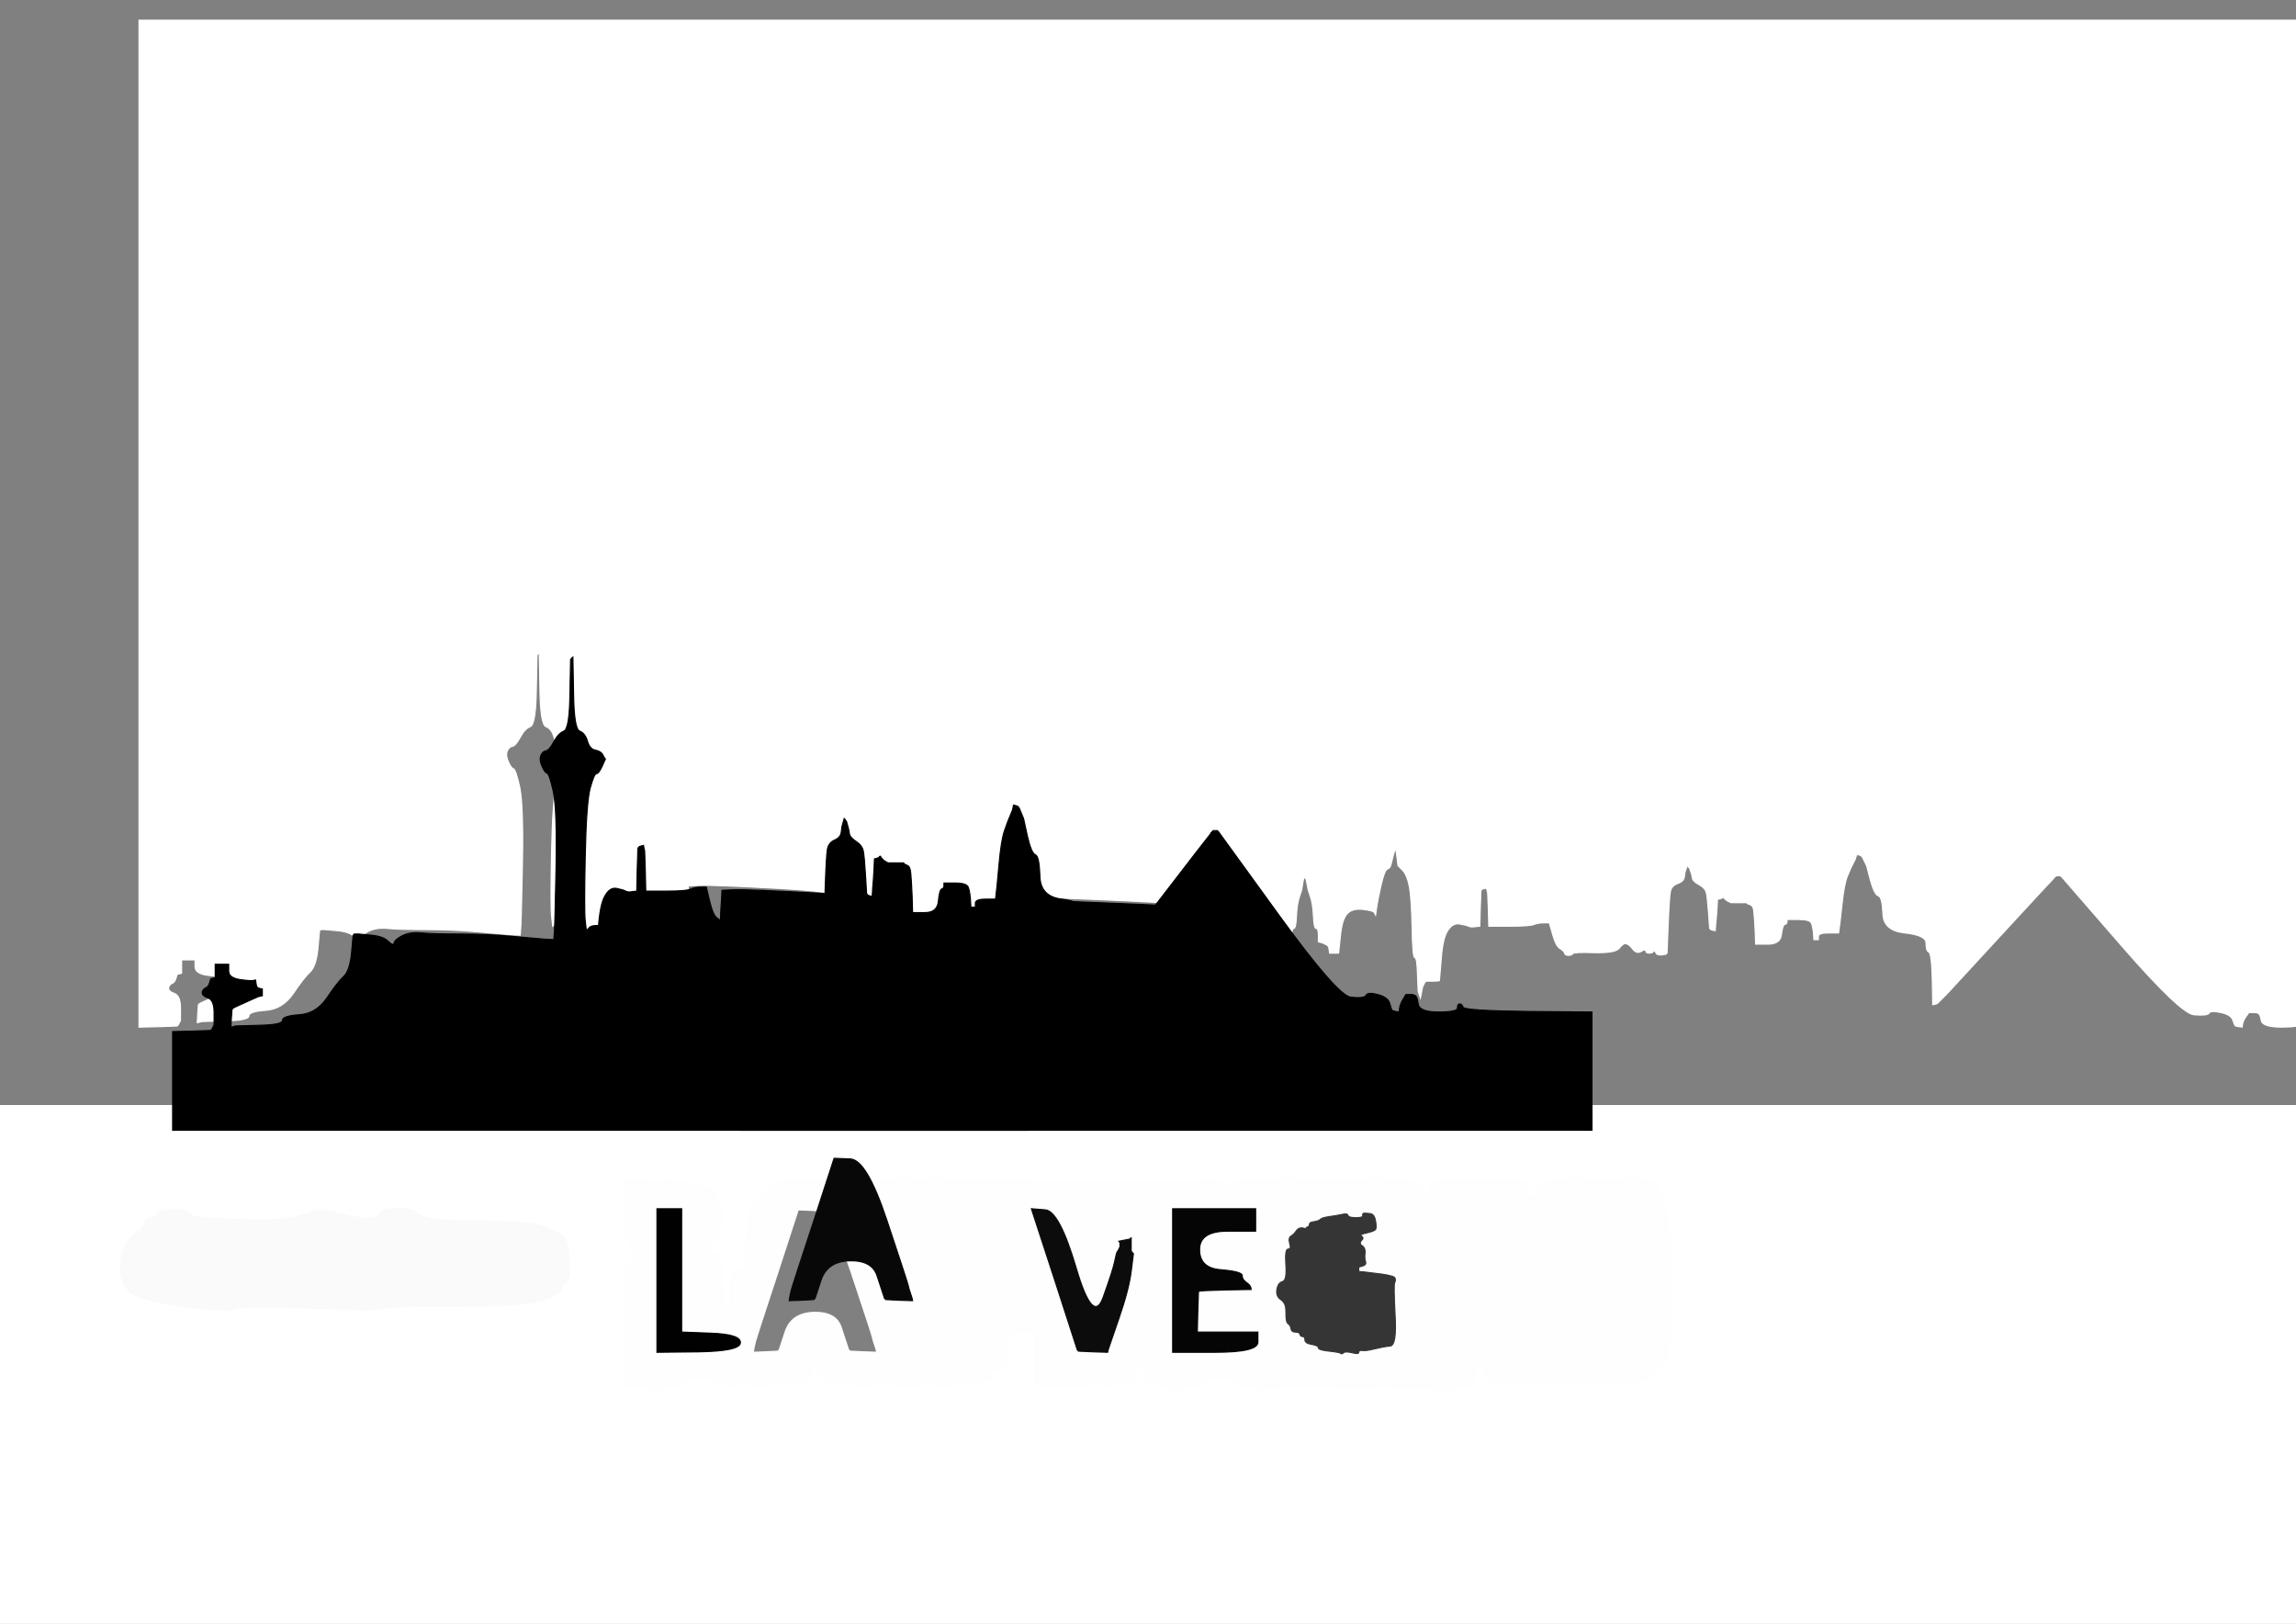
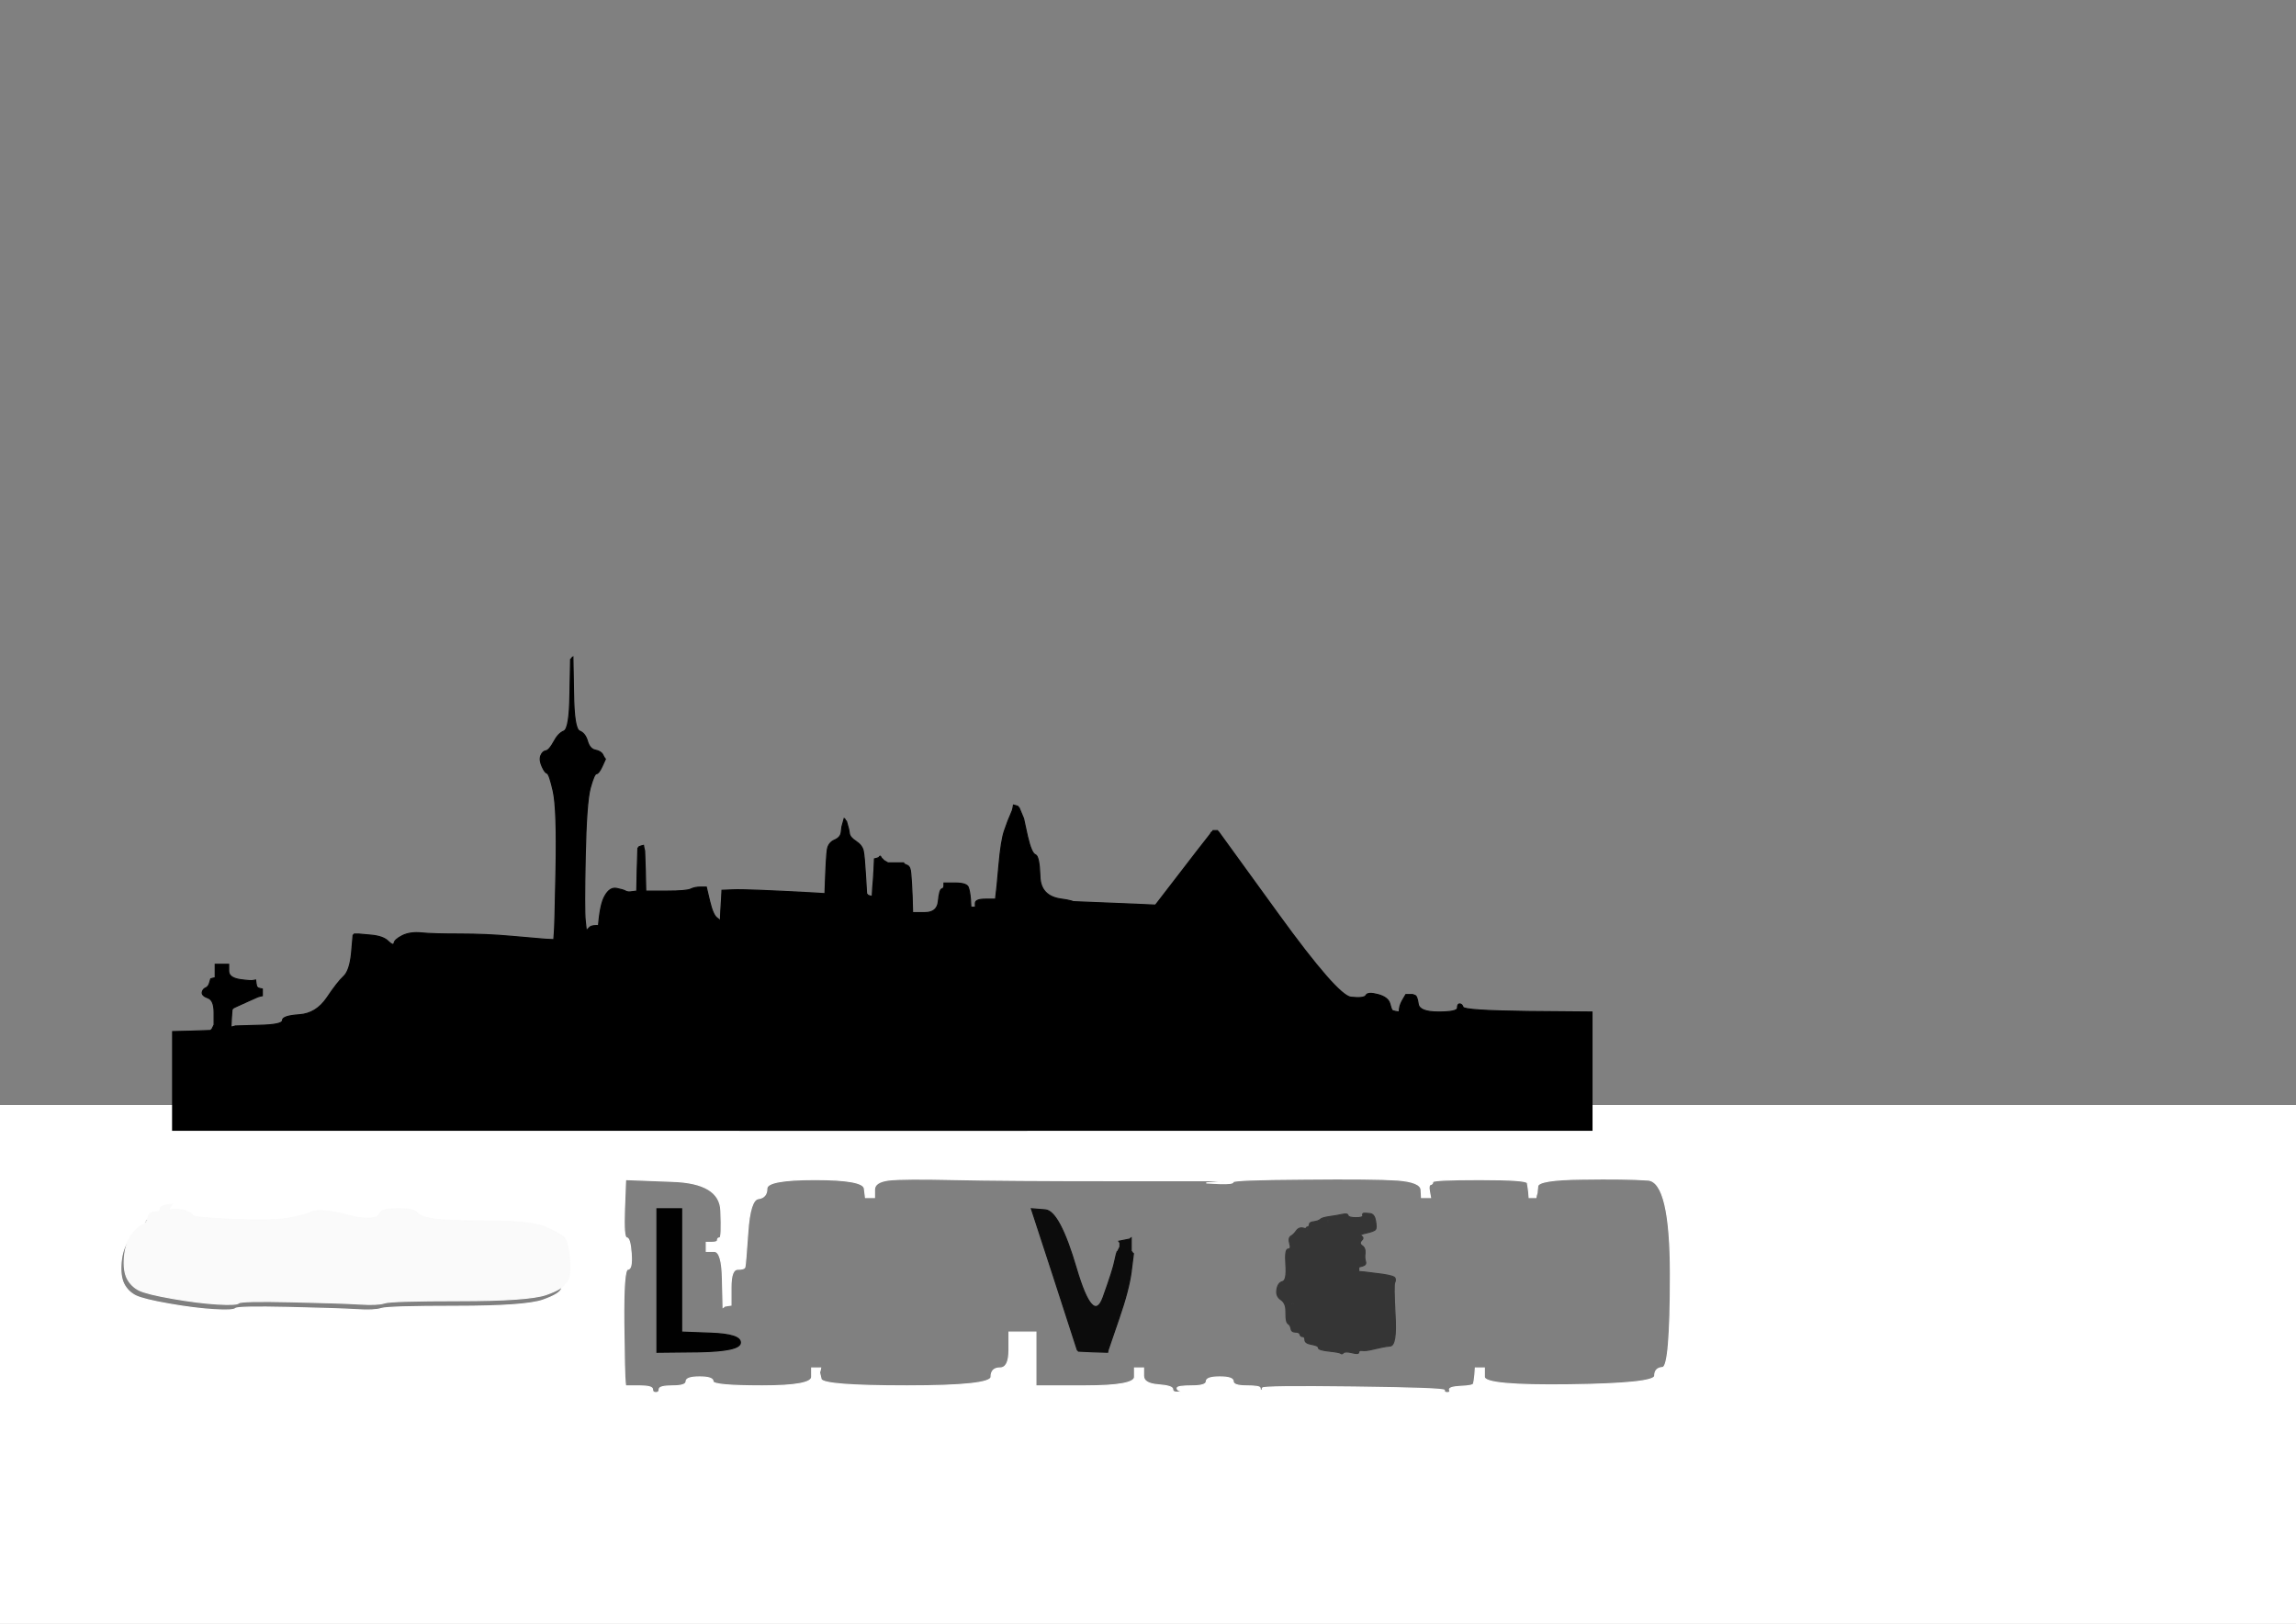
<svg xmlns="http://www.w3.org/2000/svg" width="1024" height="724">
  <rect width="100%" height="100%" fill="#808080" stroke="none" />
  <g>
    <title>Layer 1</title>
-     <path id="svg_1" fill="#FFFFFF" fill-rule="evenodd" stroke="#FFFFFF" stroke-width="0.5px" d="m62,233.5l0,-224.5l512,0l512,0l0,224.5l0,224.5l-28.5,-0.2q-28.5,-0.3 -29,-1.6q-0.5,-1.2 -1.5,-1.2q-1,0 -1,1.5q0,1.5 -8.5,1.5q-8.5,0 -9,-3q-0.5,-3 -1.5,-3.2l-1,-0.3l-1.5,0l-1.5,0l-1.2,1.7q-1.3,1.8 -1.6,3.3l-0.2,1.5l-1.5,-0.2l-1.5,-0.3l-0.2,-0.3q-0.3,-0.2 -1,-2.4q-0.8,-2.3 -5.3,-3.3q-4.5,-1 -5.3,0.3q-0.7,1.2 -6.7,0.7q-6,-0.5 -32.5,-31l-26.5,-30.5l-0.3,-0.2l-0.2,-0.3l-1,0l-1,0l-0.2,0.3l-0.3,0.2l-0.3,0.2l-0.2,0.3l-0.2,0.3q-0.3,0.2 -23.8,25.7l-23.5,25.5l-0.3,0.2l-0.2,0.3l-0.2,0.3l-0.3,0.2l-0.3,0.2l-0.2,0.3l-0.2,0.3l-0.3,0.2l-0.3,0.2l-0.2,0.3l-0.2,0.3l-0.3,0.2l-0.3,0.2l-0.2,0.3l-0.2,0.3l-0.3,0.2l-0.3,0.2l-0.2,0.3l-1,0.3l-1,0.2l-0.2,-11.5q-0.3,-11.5 -1.6,-12q-1.2,-0.5 -1.2,-4q0,-3.5 -9.5,-4.5q-9.5,-1 -9.7,-8.5q-0.3,-7.5 -2,-8q-1.8,-0.5 -3.6,-7l-1.7,-6.5l-0.5,-1l-0.5,-1l-0.5,-1l-0.5,-1l-0.3,-0.2l-0.2,-0.3l-1,-0.3l-1,-0.2l-0.2,1l-0.3,1l-0.5,1l-0.5,1l-0.5,1l-0.5,1l-1.5,3.5q-1.5,3.5 -2.5,13q-1,9.5 -1.3,11l-0.2,1.5l-4.5,0q-4.5,0 -4.5,1.5l0,1.5l-1,0l-1,0l-0.2,-3q-0.3,-3 -1,-4.5q-0.8,-1.5 -5.8,-1.5l-5,0l0,1q0,1 -1,1.2q-1,0.3 -1.5,4.6q-0.5,4.2 -6,4.2l-5.5,0l-0.2,-6q-0.3,-6 -0.6,-8.5q-0.2,-2.5 -1.4,-3l-1.3,-0.5l-0.3,-0.2l-0.2,-0.3l-1,0l-1,0l-2.5,0l-2.5,0l-1,-0.5l-1,-0.5l-0.2,-0.3l-0.3,-0.2l-0.3,-0.2l-0.2,-0.3l-0.2,-0.3l-0.3,-0.2l-0.3,0.2l-0.2,0.3l-1,0.3l-1,0.2l-0.2,4l-0.3,4l-0.3,3l-0.2,3l-1,-0.2l-1,-0.3l-0.2,-0.3l-0.3,-0.2l-0.5,-7q-0.5,-7 -1,-9q-0.5,-2 -3.2,-3.5q-2.8,-1.5 -3,-3l-0.3,-1.5l-0.5,-1.5l-0.5,-1.5l-0.3,-0.2l-0.2,-0.3l-0.2,-0.3l-0.3,-0.2l-0.5,1.5l-0.5,1.5l-0.3,2q-0.2,2 -3,3q-2.7,1 -3.2,3.5q-0.5,2.5 -1,15l-0.5,12.5l-0.3,0.2l-0.2,0.3l-2,0.3q-2,0.2 -2.5,-1q-0.5,-1.3 -1,-0.6q-0.5,0.8 -2,0.8q-1.5,0 -1.5,-1q0,-1 -2,0.2q-2,1.3 -3.8,-1q-1.7,-2.2 -3,-2.4q-1.2,-0.3 -3,2q-1.7,2.2 -11,2q-9.2,-0.3 -9.7,0.4q-0.5,0.8 -2,0.8q-1.5,0 -1.7,-1q-0.3,-1 -2,-2q-1.8,-1 -3.3,-6.2l-1.5,-5.3l-2.5,0q-2.5,0 -4.3,0.7q-1.7,0.8 -11,0.8l-9.2,0l-0.2,-7.5l-0.3,-7.5l-0.3,-1l-0.2,-1l-1,0.2l-1,0.3l-0.2,0.3l-0.3,0.2l-0.3,8l-0.2,8l-2,0.2q-2,0.3 -3,-0.2q-1,-0.5 -4,-1q-3,-0.5 -5.2,2.8q-2.3,3.2 -3,12.7l-0.8,9.5l0,0.2q0,0.3 -3,0.3l-3,0l-0.2,0.3l-0.3,0.2l-0.5,1l-0.5,1l-0.5,2.5l-0.5,2.5l-0.5,-1.5l-0.5,-1.5l-0.3,-7.5q-0.2,-7.5 -1.2,-7.5q-1,0 -1.2,-13.5q-0.3,-13.5 -1.3,-18.5q-1,-5 -3,-7l-2,-2l-0.5,-4l-0.5,-4l-0.5,1.5l-0.5,1.5l-0.5,2l-0.5,2l-0.3,1q-0.2,1 -1.4,1.5q-1.3,0.5 -2.8,7q-1.5,6.5 -2,10l-0.5,3.5l-0.5,-1q-0.5,-1 -5.2,-1.5q-4.8,-0.5 -7,2q-2.3,2.5 -3,10l-0.8,7.5l-2,0l-2,0l-0.2,-1.5l-0.3,-1.5l-0.3,-0.2l-0.2,-0.3l-1,-0.5l-1,-0.5l-1,-0.3l-1,-0.2l0,-3q0,-3 -1,-3q-1,0 -1.2,-5.5q-0.3,-5.5 -1.3,-8.5l-1,-3l-0.5,-2.5l-0.5,-2.5l-0.3,-0.2l-0.2,-0.3l-0.2,-0.3l-0.3,-0.2l-0.5,3l-0.5,3l-1,3q-1,3 -1.3,8.5q-0.2,5.5 -1.2,5.5q-1,0 -1.2,5.5l-0.3,5.5l-0.3,-2.5q-0.2,-2.5 -24.2,-3.5l-24,-1l0,-6.5l0,-6.5l-0.2,-0.5l-0.3,-0.5l-0.3,-0.2l-0.2,-0.3l-2.5,-0.5q-2.5,-0.5 -32,-1.8l-29.5,-1.2l-0.2,8.5l-0.3,8.5l-0.3,0.2l-0.2,0.3l-2.5,0l-2.5,0l-0.2,-0.3q-0.3,-0.2 -0.6,-2.7q-0.2,-2.5 -13.2,-2.5q-13,0 -13,3q0,3 -2.5,3q-2.5,0 -3,4q-0.5,4 -4.5,3.8q-4,-0.3 -4.5,4.4q-0.5,4.8 -5,4.3l-4.5,-0.5l0,1l0,1l-2,-0.2l-2,-0.3l-1,-0.3l-1,-0.2l-0.2,-7.5l-0.3,-7.5l-0.3,-0.2l-0.2,-0.3l-1.5,0q-1.5,0 -8,0.5l-6.5,0.5l-0.2,-0.3l-0.3,-0.2l-0.5,-7.5q-0.5,-7.5 -1,-11q-0.5,-3.5 -31.8,-5.3q-31.2,-1.7 -36.2,-1.4l-5,0.2l-0.2,4q-0.3,4 -0.6,11l-0.2,7l-3,-0.2q-3,-0.3 -25,0q-22,0.2 -22,-2.8q0,-3 -3.5,-3.2q-3.5,-0.3 -4.5,0.7l-1,1l-0.2,0.3l-0.3,0.2l-0.5,-4.5q-0.5,-4.5 0,-28.5q0.5,-24 2.2,-30.5q1.8,-6.5 2.8,-6.5q1,0 2.5,-3.2l1.5,-3.3l-0.2,-0.3q-0.3,-0.2 -1,-1.7q-0.8,-1.5 -3.3,-2q-2.5,-0.5 -3.5,-4q-1,-3.5 -3.5,-4.5q-2.5,-1 -2.7,-17l-0.3,-16l-0.3,0.2l-0.2,0.3l-0.2,0.3l-0.3,0.2l-0.3,15.5q-0.2,15.5 -2.7,16.5q-2.5,1 -4.5,4.8q-2,3.7 -3.5,4q-1.5,0.2 -2.3,2.2q-0.7,2 0.6,4.8q1.2,2.7 2.2,3q1,0.2 2.8,8.2q1.7,8 1.2,34.5q-0.5,26.5 -0.8,29l-0.2,2.5l-4,-0.2q-4,-0.3 -15,-1.3q-11,-1 -23,-1q-12,0 -17,-0.5q-5,-0.5 -8.5,1.2q-3.5,1.8 -3.7,3.3q-0.3,1.5 -2.6,-0.7q-2.2,-2.3 -7.7,-2.8l-5.5,-0.5l-1,0l-1,0l-0.2,0.3l-0.3,0.2l-0.7,8q-0.8,8 -3.6,10.5q-2.7,2.5 -7.4,9.5q-4.8,7 -12.3,7.5q-7.5,0.5 -7.5,2.5q0,2 -10.5,2.2l-10.5,0.3l-1,0.3l-1,0.2l0.2,-4l0.3,-4l0.3,-0.2l0.2,-0.3l1,-0.5q1,-0.5 5.5,-2.5l4.5,-2l1,-0.3l1,-0.2l0,-1.5l0,-1.5l-1,-0.2l-1,-0.3l-0.2,-0.3l-0.3,-0.2l-0.3,-1.5l-0.2,-1.5l-1,0.2q-1,0.3 -6,-0.4q-5,-0.8 -5,-3.8l0,-3l-3,0l-3,0l0,3l0,3l-1,0.2l-1,0.3l-0.5,1.7q-0.5,1.8 -1.7,2.3q-1.3,0.5 -1.6,2q-0.2,1.5 2.6,2.5q2.7,1 2.7,6.5l0,5.5l-0.5,1l-0.5,1l-0.3,0.2l-0.2,0.3l-8.5,0.3l-8.5,0.2l0,-224.5z" />
    <path id="svg_2" fill="#FFFFFF" fill-rule="evenodd" stroke="#FFFFFF" stroke-width="0.5px" d="m0,608.5l0,-115.5l190.5,0l190.5,0l131.5,0l131.5,0l190,0l190,0l0,115.5l0,115.5l-512,0l-512,0l0,-115.5zm498.5,-82l50.5,0l-5.5,0.5l-5.5,0.5l6,0.3q6,0.2 6,-0.8q0,-1 31.5,-1.2q31.5,-0.3 41.7,0.4q10.3,0.8 10.6,4.3l0.2,3.5l2,0l2,0l-0.5,-2.8q-0.5,-2.7 0.5,-3q1,-0.2 1,-1.2q0,-1 21,-1q21,0 21.2,1.5q0.3,1.5 0.6,4l0.2,2.5l1.5,0l1.5,0l0.2,-1l0.3,-1l0.3,-3q0.2,-3 19.7,-3.2q19.5,-0.3 29.5,0.4q10,0.8 10,42q0,41.3 -3.5,41.6q-3.5,0.2 -3.5,3.7q0,3.5 -38,4q-38,0.5 -38,-3.5l0,-4l-2,0l-2,0l-0.2,3q-0.3,3 -0.6,4q-0.2,1 -5.7,1.2q-5.5,0.3 -5,1.6q0.5,1.2 -1,1.2q-1.5,0 -1.3,-1q0.3,-1 -40.4,-1.5q-40.8,-0.5 -40.8,0.5q0,1 -0.5,1q-0.5,0 -0.5,-1q0,-1 -6,-1q-6,0 -6,-2q0,-2 -6,-2q-6,0 -6,2q0,2 -6.5,2q-6.5,0 -6.5,1q0,1 1.5,1.2q1.5,0.3 -1,0.6q-2.5,0.2 -2.5,-1.3q0,-1.5 -6.5,-2q-6.5,-0.5 -6.5,-4l0,-3.5l-2,0l-2,0l0,4q0,4 -22,4l-22,0l0,-12l0,-12l-6,0l-6,0l0,8q0,8 -4,8q-4,0 -4,4q0,4 -37.5,4q-37.5,0 -38.3,-3l-0.7,-3l0.3,-1l0.2,-1l-2,0l-2,0l0,4q0,4 -22,4q-22,0 -22,-2q0,-2 -6,-2q-6,0 -6,2q0,2 -6,2q-6,0 -6,1.5q0,1.5 -1.5,1.5q-1.5,0 -1.5,-1.5q0,-1.5 -6,-1.5l-6,0l-0.2,-2q-0.3,-2 -0.6,-26q-0.2,-24 1.8,-24q2,0 1.5,-7q-0.5,-7 -2,-7q-1.5,0 -1,-13l0.5,-13l21,0.8q21,0.7 21.5,13q0.5,12.2 -0.5,12.2q-1,0 -1,1q0,1 -2.5,1l-2.5,0l0,2l0,2l3.5,0q3.5,0 3.7,12.5l0.3,12.5l0.3,-0.2l0.2,-0.3l1.5,-0.3l1.5,-0.2l0,-8q0,-8 3,-8q3,0 3.2,-1q0.3,-1 1.3,-15.5q1,-14.5 4.7,-15q3.8,-0.5 3.8,-4.5q0,-4 21.5,-4q21.5,0 22,4l0.5,4l2,0l2,0l0,-3.5q0,-3.5 6.5,-4.3q6.5,-0.7 29,-0.2q22.5,0.5 73,0.5zm-423.3,13q5.3,-0.5 7.8,0.5q2.5,1 2.8,2q0.2,1 18.7,1.8q18.5,0.7 25.5,-0.8q7,-1.5 9,-2.5q2,-1 6.5,-0.5q4.5,0.5 10,2q5.5,1.5 9.5,1.2q4,-0.2 4.5,-2.2q0.5,-2 8,-2q7.5,0 8.5,1.8q1,1.7 7,2.7q6,1 25,1q19,0 25.2,2.7q6.3,2.8 8,4.3q1.8,1.5 2.6,8q0.7,6.5 0,9.5q-0.8,3 -1.8,3q-1,0 -1.5,2.5q-0.5,2.5 -8.5,5.3q-8,2.7 -38.5,2.7q-30.5,0 -33.5,1q-3,1 -11,0.5q-8,-0.5 -30.5,-1q-22.5,-0.5 -23.5,0.5q-1,1 -9.5,0.5q-8.5,-0.5 -20,-2.5q-11.5,-2 -15,-3.7q-3.5,-1.8 -5.3,-5.3q-1.7,-3.5 -1.2,-9.5q0.5,-6 3.2,-9.8q2.8,-3.7 4.8,-4.4q2,-0.8 2.5,-3.3q0.5,-2.5 3,-2.5q2.5,0 2.5,-1.5q0,-1.5 5.2,-2z" />
    <path id="svg_3" fill="#000000" fill-rule="evenodd" stroke="#000000" stroke-width="0.5px" d="m255.2,293.2l0.3,-0.2l0.3,16q0.2,16 2.7,17q2.5,1 3.5,4.5q1,3.5 3.5,4q2.5,0.5 3.3,2q0.7,1.5 1,1.7l0.2,0.3l-1.5,3.3q-1.5,3.2 -2.5,3.2q-1,0 -2.8,6.5q-1.7,6.5 -2.2,30.5q-0.5,24 0,28.5l0.5,4.5l0.3,-0.2l0.2,-0.3l1,-1q1,-1 4.5,-0.7q3.5,0.2 3.5,3.2q0,3 22,2.8q22,-0.3 25,0l3,0.2l0.2,-7q0.3,-7 0.6,-11l0.2,-4l5,-0.2q5,-0.3 36.2,1.4q31.3,1.8 31.8,5.3q0.5,3.5 1,11l0.5,7.5l0.3,0.2l0.2,0.3l6.5,-0.5q6.5,-0.5 8,-0.5l1.5,0l0.2,0.3l0.3,0.2l0.3,7.5l0.2,7.5l1,0.2l1,0.3l2,0.3l2,0.2l0,-1l0,-1l4.5,0.5q4.5,0.5 5,-4.3q0.5,-4.7 4.5,-4.4q4,0.2 4.5,-3.8q0.5,-4 3,-4q2.5,0 2.5,-3q0,-3 13,-3q13,0 13.2,2.5q0.3,2.5 0.6,2.7l0.2,0.3l2.5,0l2.5,0l0.2,-0.3l0.3,-0.2l0.3,-8.5l0.2,-8.5l29.5,1.2q29.5,1.3 32,1.8l2.5,0.5l0.2,0.3l0.3,0.2l0.3,0.5l0.2,0.5l-0.2,0l-0.3,0l-1,7.5q-1,7.5 -38.7,45.3q-37.8,37.7 -38,38l-0.3,0.2l-0.3,0.2l-0.2,0.3l-0.2,0.3l-0.3,0.2l-0.3,0.2l-0.2,0.3l-0.2,0.3l-0.3,0.2l-0.3,0.2l-0.2,0.3l-0.2,0.3l-0.3,0.2l-0.3,0.2l-0.2,0.3l-0.2,0.3l-0.3,0.2l-0.3,0.2l-0.2,0.3l-0.2,0.3l-0.3,0.2l-0.3,0.5l-0.2,0.5l-190.5,0l-190.5,0l0,-22l0,-22l8.5,-0.2l8.5,-0.3l0.2,-0.3l0.3,-0.2l0.5,-1l0.5,-1l0,-5.5q0,-5.5 -2.7,-6.5q-2.8,-1 -2.6,-2.5q0.3,-1.5 1.6,-2q1.2,-0.5 1.7,-2.3l0.5,-1.7l1,-0.3l1,-0.2l0,-3l0,-3l3,0l3,0l0,3q0,3 5,3.8q5,0.7 6,0.4l1,-0.2l0.2,1.5l0.3,1.5l0.3,0.2l0.2,0.3l1,0.3l1,0.2l0,1.5l0,1.5l-1,0.2l-1,0.3l-4.5,2q-4.5,2 -5.5,2.5l-1,0.5l-0.2,0.3l-0.3,0.2l-0.3,4l-0.2,4l1,-0.2l1,-0.3l10.5,-0.3q10.5,-0.2 10.5,-2.2q0,-2 7.5,-2.5q7.5,-0.5 12.3,-7.5q4.7,-7 7.4,-9.5q2.8,-2.5 3.6,-10.5l0.7,-8l0.3,-0.2l0.2,-0.3l1,0l1,0l5.5,0.5q5.5,0.5 7.7,2.8q2.3,2.2 2.6,0.7q0.2,-1.5 3.7,-3.3q3.5,-1.7 8.5,-1.2q5,0.5 17,0.5q12,0 23,1q11,1 15,1.3l4,0.2l0.2,-2.5q0.3,-2.5 0.8,-29q0.5,-26.5 -1.2,-34.5q-1.8,-8 -2.8,-8.2q-1,-0.3 -2.2,-3q-1.3,-2.8 -0.6,-4.8q0.8,-2 2.3,-2.2q1.5,-0.3 3.5,-4q2,-3.8 4.5,-4.8q2.5,-1 2.7,-16.5l0.3,-15.5l0.3,-0.2l0.2,-0.3l0.2,-0.3z" />
    <path id="svg_4" fill="#000000" fill-rule="evenodd" stroke="#000000" stroke-width="0.5px" d="m451.8,360.198l0.2,-1.198l1,0.24l1,0.359l0.2,0.359l0.3,0.24l0.5,1.198l0.5,1.198l0.5,1.198l0.5,1.198l1.7,7.789q1.8,7.789 3.6,8.388q1.7,0.599 2,9.587q0.2,8.988 9.7,10.186q9.5,1.198 9.5,5.393q0,4.194 1.2,4.793q1.3,0.599 1.6,14.38l0.2,13.781l1,-0.24l1,-0.359l0.2,-0.359l0.3,-0.24l0.3,-0.24l0.2,-0.359l0.2,-0.359l0.3,-0.24l0.3,-0.24l0.2,-0.359l0.2,-0.359l0.3,-0.24l0.3,-0.24l0.2,-0.359l0.2,-0.359l0.3,-0.24l0.3,-0.24l0.2,-0.359l0.2,-0.359l0.3,-0.24l23.5,-30.558q23.5,-30.558 23.8,-30.798l0.2,-0.359l0.2,-0.359l0.3,-0.24l0.3,-0.24l0.2,-0.359l1,0l1,0l0.2,0.359l0.3,0.24l26.5,36.55q26.5,36.55 32.5,37.149q6,0.599 6.7,-0.839q0.8,-1.558 5.3,-0.359q4.5,1.198 5.3,3.955q0.7,2.636 1,2.876l0.2,0.359l1.5,0.359l1.5,0.24l0.2,-1.798q0.3,-1.798 1.6,-3.955l1.2,-2.037l1.5,0l1.5,0l1,0.359q1,0.24 1.5,3.835q0.5,3.595 9,3.595q8.5,0 8.5,-1.798q0,-1.798 1,-1.798q1,0 1.5,1.438q0.5,1.558 29,1.917l28.5,0.24l0,26.364l0,26.364l-190,0l-190,0l-0.2,-0.599l-0.3,-0.599l-0.3,-0.24l-0.2,-0.359l-0.2,-0.36l-0.3,-0.24l-0.3,-0.24l-0.2,-0.36l-0.2,-0.359l-0.3,-0.24l-0.3,-0.24l-0.2,-0.359l-0.2,-0.359l-0.3,-0.24l-0.3,-0.24l-0.2,-0.359l-0.2,-0.359l-0.3,-0.24l-0.3,-0.24l-0.2,-0.359l-0.2,-0.359l-0.3,-0.24l-0.3,-0.24q-0.2,-0.359 -29.2,-35.471l-29,-34.992l0.8,-11.384q0.7,-11.384 3,-15.219q2.2,-3.955 5.2,-3.355q3,0.599 4,1.198q1,0.599 3,0.24l2,-0.24l0.2,-9.587l0.3,-9.587l0.3,-0.24l0.2,-0.359l1,-0.359l1,-0.24l0.2,1.198l0.3,1.198l0.3,8.988l0.2,8.988l9.2,0q9.3,0 11,-0.959q1.8,-0.839 4.3,-0.839l2.5,0l1.5,6.351q1.5,6.231 3.3,7.43q1.7,1.198 2,2.397q0.2,1.198 1.7,1.198q1.5,0 2,-0.959q0.5,-0.839 9.7,-0.479q9.3,0.24 11,-2.397q1.8,-2.756 3,-2.397q1.3,0.24 3,2.876q1.8,2.756 3.8,1.198q2,-1.438 2,-0.24q0,1.198 1.5,1.198q1.5,0 2,-0.959q0.5,-0.839 1,0.719q0.5,1.438 2.5,1.198l2,-0.359l0.2,-0.359l0.3,-0.24l0.5,-14.979q0.5,-14.979 1,-17.975q0.5,-2.996 3.2,-4.194q2.8,-1.198 3,-3.595l0.3,-2.397l0.5,-1.798l0.5,-1.798l0.3,0.24l0.2,0.359l0.2,0.359l0.3,0.24l0.5,1.798l0.5,1.798l0.3,1.798q0.2,1.798 3,3.595q2.7,1.798 3.2,4.194q0.5,2.397 1,10.785l0.5,8.388l0.3,0.24l0.2,0.359l1,0.359l1,0.24l0.2,-3.595l0.3,-3.595l0.3,-4.793l0.2,-4.793l1,-0.24l1,-0.359l0.2,-0.359l0.3,-0.24l0.3,0.24l0.2,0.359l0.2,0.359l0.3,0.24l0.3,0.24l0.2,0.359l1,0.599l1,0.599l2.5,0l2.5,0l1,0l1,0l0.2,0.359l0.3,0.24l1.3,0.599q1.2,0.599 1.4,3.595q0.3,2.996 0.6,10.186l0.2,7.19l5.5,0q5.5,0 6,-5.033q0.5,-5.153 1.5,-5.512q1,-0.24 1,-1.438l0,-1.198l5,0q5,0 5.8,1.798q0.7,1.798 1,5.393l0.2,3.595l1,0l1,0l0,-1.798q0,-1.798 4.5,-1.798l4.5,0l0.2,-1.798q0.3,-1.798 1.3,-13.182q1,-11.384 2.5,-15.578l1.5,-4.194l0.5,-1.198l0.5,-1.198l0.5,-1.198l0.5,-1.198l0.3,-1.198z" />
-     <path id="svg_5" fill="#FEFEFE" fill-rule="evenodd" stroke="#FEFEFE" stroke-width="0.5px" d="m498.5,526.5l50.5,0l-5.5,0.5l-5.5,0.5l6,0.3q6,0.2 6,-0.8q0,-1 31.5,-1.2q31.5,-0.3 41.7,0.4q10.3,0.8 10.6,4.3l0.2,3.5l2,0l2,0l-0.5,-2.8q-0.5,-2.7 0.5,-3q1,-0.2 1,-1.2q0,-1 21,-1q21,0 21.2,1.5q0.3,1.5 0.6,4l0.2,2.5l1.5,0l1.5,0l0.2,-1l0.3,-1l0.3,-3q0.2,-3 19.7,-3.2q19.5,-0.3 29.5,0.4q10,0.8 10,42q0,41.3 -3.5,41.6q-3.5,0.2 -3.5,3.7q0,3.5 -38,4q-38,0.5 -38,-3.5l0,-4l-2,0l-2,0l-0.2,3q-0.3,3 -0.6,4q-0.2,1 -5.7,1.2q-5.5,0.3 -5,1.6q0.5,1.2 -1,1.2q-1.5,0 -1.3,-1q0.3,-1 -40.4,-1.5q-40.8,-0.5 -40.8,0.5q0,1 -0.5,1q-0.5,0 -0.5,-1q0,-1 -6,-1q-6,0 -6,-2q0,-2 -6,-2q-6,0 -6,2q0,2 -6.5,2q-6.5,0 -6.5,1q0,1 1.5,1.2q1.5,0.3 -1,0.6q-2.5,0.2 -2.5,-1.3q0,-1.5 -6.5,-2q-6.5,-0.5 -6.5,-4l0,-3.5l-2,0l-2,0l0,4q0,4 -22,4l-22,0l0,-12l0,-12l-6,0l-6,0l0,8q0,8 -4,8q-4,0 -4,4q0,4 -37.5,4q-37.5,0 -38.3,-3l-0.7,-3l0.3,-1l0.2,-1l-2,0l-2,0l0,4q0,4 -22,4q-22,0 -22,-2q0,-2 -6,-2q-6,0 -6,2q0,2 -6,2q-6,0 -6,1.5q0,1.5 -1.5,1.5q-1.5,0 -1.5,-1.5q0,-1.5 -6,-1.5l-6,0l-0.2,-2q-0.3,-2 -0.6,-26q-0.2,-24 1.8,-24q2,0 1.5,-7q-0.5,-7 -2,-7q-1.5,0 -1,-13l0.5,-13l21,0.8q21,0.7 21.5,13q0.5,12.2 -0.5,12.2q-1,0 -1,1q0,1 -2.5,1l-2.5,0l0,2l0,2l3.5,0q3.5,0 3.7,12.5l0.3,12.5l0.3,-0.2l0.2,-0.3l1.5,-0.3l1.5,-0.2l0,-8q0,-8 3,-8q3,0 3.2,-1q0.3,-1 1.3,-15.5q1,-14.5 4.7,-15q3.8,-0.5 3.8,-4.5q0,-4 21.5,-4q21.5,0 22,4l0.5,4l2,0l2,0l0,-3.5q0,-3.5 6.5,-4.3q6.5,-0.7 29,-0.2q22.5,0.5 73,0.5zm-205.5,44.5l0,-32l5.5,0l5.5,0l0,27.5l0,27.5l13.2,0.5q13.3,0.5 13,4.3q-0.2,3.7 -18.7,4l-18.5,0.2l0,-32zm53.8,-3.2l9.2,-28.3l7.2,0.3q7.3,0.2 16.3,27.2q9,27 9.5,29l0.5,2l0.5,1.5l0.5,1.5l0.3,1l0.2,1l-6,-0.2l-6,-0.3l-0.2,-0.3l-0.3,-0.2l-0.5,-1.5q-0.5,-1.5 -2.8,-8.5q-2.2,-7 -12.2,-6.8q-10,0.3 -12.8,8.6l-2.7,8.2l-0.3,0.2l-0.2,0.3l-5.5,0.3l-5.5,0.2l0.2,-1.5l0.3,-1.5l0.5,-2q0.5,-2 9.8,-30.2zm123,1.2l-9.8,-30l6.2,0.5q6.3,0.5 13.8,26q7.5,25.5 12,13q4.5,-12.5 5.2,-16.3q0.8,-3.7 1,-4l0.3,-0.2l0.5,-1l0.5,-1l0,-1l0,-1l-0.3,-0.2l-0.2,-0.3l2.5,-0.5l2.5,-0.5l0.2,-0.3l0.3,-0.2l0,1l0,1l0,2l0,2l0.3,0.2l0.2,0.3l0.2,0.3l0.3,0.2l-1,8q-1,8 -5.5,21q-4.5,13 -4.8,14l-0.2,1l-6.5,-0.2l-6.5,-0.3l-0.2,-0.3l-0.3,-0.2l-0.5,-1.5q-0.5,-1.5 -10.2,-31.5zm53.2,2l0,-32l18.5,0l18.5,0l0,5l0,5l-12.5,0q-12.5,0 -12.5,8.2q0,8.3 9.5,9q9.5,0.8 9.5,2.6q0,1.7 1.8,3q1.7,1.2 2,2.2l0.2,1l-11.5,0.2q-11.5,0.3 -11.7,0.6l-0.3,0.2l-0.3,9l-0.2,9l13.5,0l13.5,0l0,4.5q0,4.5 -19,4.5l-19,0l0,-32zm84.8,-6.5l-1.8,0.5l0,1l0,1l2.5,0.2q2.5,0.3 8,1q5.5,0.8 5.7,1.8q0.3,1 -0.2,2q-0.5,1 0.2,14.5q0.8,13.5 -2.2,13.7q-3,0.3 -7,1.3q-4,1 -5.5,0.7q-1.5,-0.2 -1.5,0.8q0,1 -3,0.2q-3,-0.7 -3.8,0q-0.7,0.8 -1.2,0.3q-0.5,-0.5 -5.2,-1q-4.8,-0.5 -4.8,-1.5q0,-1 -3,-1.5q-3,-0.5 -3,-2q0,-1.5 -1,-1.5q-1,0 -1.2,-1q-0.3,-1 -2,-1q-1.8,0 -2,-1.5q-0.3,-1.5 -1,-2q-0.8,-0.5 -1,-1.5q-0.3,-1 -0.3,-4.5q0,-3.5 -2.3,-5q-2.2,-1.5 -1.7,-4.5q0.5,-3 2.5,-3.5q2,-0.5 1.5,-7.5q-0.5,-7 1,-7q1.5,0 0.7,-2.5q-0.7,-2.5 0.6,-3.3q1.2,-0.7 2.4,-2.4q1.3,-1.8 3.6,-1q2.2,0.7 1.2,0.2q-1,-0.5 0,-0.8q1,-0.2 1,-1.2q0,-1 2,-1.2q2,-0.3 2.8,-1q0.7,-0.8 4.2,-1.3q3.5,-0.5 5.8,-1q2.2,-0.5 2.4,0.5q0.3,1 3.6,1q3.2,0 3,-1q-0.3,-1 0.7,-1q1,0 2.7,0.2q1.8,0.3 2.3,3.3q0.5,3 0,3.7q-0.5,0.8 -4,1.6q-3.5,0.7 -2.3,1.4q1.3,0.8 0,2q-1.2,1.3 0.3,2.3q1.5,1 1.3,3.3q-0.3,2.2 0.2,3.7q0.5,1.5 -1.2,2z" />
-     <path id="svg_7" fill="#FAFAFA" fill-rule="evenodd" stroke="#FAFAFA" stroke-width="0.5px" d="m75.2,539.5q5.3,-0.5 7.8,0.5q2.5,1 2.8,2q0.2,1 18.7,1.8q18.5,0.7 25.5,-0.8q7,-1.5 9,-2.5q2,-1 6.5,-0.5q4.5,0.5 10,2q5.5,1.5 9.5,1.2q4,-0.2 4.5,-2.2q0.5,-2 8,-2q7.5,0 8.5,1.8q1,1.7 7,2.7q6,1 25,1q19,0 25.2,2.7q6.3,2.8 8,4.3q1.8,1.5 2.6,8q0.7,6.5 0,9.5q-0.8,3 -1.8,3q-1,0 -1.5,2.5q-0.5,2.5 -8.5,5.3q-8,2.7 -38.5,2.7q-30.5,0 -33.5,1q-3,1 -11,0.5q-8,-0.5 -30.5,-1q-22.5,-0.5 -23.5,0.5q-1,1 -9.5,0.5q-8.5,-0.5 -20,-2.5q-11.5,-2 -15,-3.7q-3.5,-1.8 -5.3,-5.3q-1.7,-3.5 -1.2,-9.5q0.5,-6 3.2,-9.8q2.8,-3.7 4.8,-4.4q2,-0.8 2.5,-3.3q0.5,-2.5 3,-2.5q2.5,0 2.5,-1.5q0,-1.5 5.2,-2z" />
+     <path id="svg_7" fill="#FAFAFA" fill-rule="evenodd" stroke="#FAFAFA" stroke-width="0.5px" d="m75.2,539.5q5.3,-0.5 7.8,0.5q2.5,1 2.8,2q0.2,1 18.7,1.8q18.5,0.7 25.5,-0.8q7,-1.5 9,-2.5q2,-1 6.5,-0.5q4.5,0.5 10,2q5.5,1.5 9.5,1.2q4,-0.2 4.5,-2.2q0.5,-2 8,-2q7.5,0 8.5,1.8q1,1.7 7,2.7q6,1 25,1q19,0 25.2,2.7q6.3,2.8 8,4.3q1.8,1.5 2.6,8q0.7,6.5 0,9.5q-0.8,3 -1.8,3q-0.5,2.5 -8.5,5.3q-8,2.7 -38.5,2.7q-30.5,0 -33.5,1q-3,1 -11,0.5q-8,-0.5 -30.5,-1q-22.5,-0.5 -23.5,0.5q-1,1 -9.5,0.5q-8.5,-0.5 -20,-2.5q-11.5,-2 -15,-3.7q-3.5,-1.8 -5.3,-5.3q-1.7,-3.5 -1.2,-9.5q0.5,-6 3.2,-9.8q2.8,-3.7 4.8,-4.4q2,-0.8 2.5,-3.3q0.5,-2.5 3,-2.5q2.5,0 2.5,-1.5q0,-1.5 5.2,-2z" />
    <path id="svg_8" fill="#010101" fill-rule="evenodd" stroke="#010101" stroke-width="0.5px" d="m293,571l0,-32l5.5,0l5.5,0l0,27.5l0,27.5l13.2,0.5q13.3,0.5 13,4.3q-0.2,3.7 -18.7,4l-18.5,0.2l0,-32z" />
-     <path id="svg_9" fill="#050505" fill-rule="evenodd" stroke="#050505" stroke-width="0.5px" d="m523,571l0,-32l18.5,0l18.5,0l0,5l0,5l-12.5,0q-12.5,0 -12.5,8.2q0,8.3 9.5,9q9.5,0.8 9.5,2.6q0,1.7 1.8,3q1.7,1.2 2,2.2l0.2,1l-11.5,0.2q-11.5,0.3 -11.7,0.6l-0.3,0.2l-0.3,9l-0.2,9l13.5,0l13.5,0l0,4.5q0,4.5 -19,4.5l-19,0l0,-32z" />
-     <path id="svg_10" fill="#080808" fill-rule="evenodd" stroke="#080808" stroke-width="0.5px" d="m362.8,544.8l9.2,-28.3l7.2,0.3q7.3,0.2 16.3,27.2q9,27 9.5,29l0.5,2l0.5,1.5l0.5,1.5l0.3,1l0.2,1l-6,-0.2l-6,-0.3l-0.2,-0.3l-0.3,-0.2l-0.5,-1.5q-0.5,-1.5 -2.8,-8.5q-2.2,-7 -12.2,-6.8q-10,0.3 -12.8,8.6l-2.7,8.2l-0.3,0.2l-0.2,0.3l-5.5,0.3l-5.5,0.2l0.2,-1.5l0.3,-1.5l0.5,-2q0.5,-2 9.8,-30.2z" />
    <path id="svg_11" fill="#0C0C0C" fill-rule="evenodd" stroke="#0C0C0C" stroke-width="0.5px" d="m469.8,569l-9.8,-30l6.2,0.5q6.3,0.5 13.8,26q7.5,25.5 12,13q4.5,-12.5 5.2,-16.3q0.8,-3.7 1,-4l0.3,-0.2l0.5,-1l0.5,-1l0,-1l0,-1l-0.3,-0.2l-0.2,-0.3l2.5,-0.5l2.5,-0.5l0.2,-0.3l0.3,-0.2l0,1l0,1l0,2l0,2l0.3,0.2l0.2,0.3l0.2,0.3l0.3,0.2l-1,8q-1,8 -5.5,21q-4.5,13 -4.8,14l-0.2,1l-6.5,-0.2l-6.5,-0.3l-0.2,-0.3l-0.3,-0.2l-0.5,-1.5q-0.5,-1.5 -10.2,-31.5z" />
    <path id="svg_12" fill="#353535" fill-rule="evenodd" stroke="#353535" stroke-width="0.5px" d="m607.8,564.5l-1.8,0.5l0,1l0,1l2.5,0.2q2.5,0.3 8,1q5.5,0.8 5.7,1.8q0.3,1 -0.2,2q-0.5,1 0.2,14.5q0.8,13.5 -2.2,13.7q-3,0.3 -7,1.3q-4,1 -5.5,0.7q-1.5,-0.2 -1.5,0.8q0,1 -3,0.2q-3,-0.7 -3.8,0q-0.7,0.8 -1.2,0.3q-0.5,-0.5 -5.2,-1q-4.8,-0.5 -4.8,-1.5q0,-1 -3,-1.5q-3,-0.5 -3,-2q0,-1.5 -1,-1.5q-1,0 -1.2,-1q-0.3,-1 -2,-1q-1.8,0 -2,-1.5q-0.3,-1.5 -1,-2q-0.8,-0.5 -1,-1.5q-0.3,-1 -0.3,-4.5q0,-3.5 -2.3,-5q-2.2,-1.5 -1.7,-4.5q0.5,-3 2.5,-3.5q2,-0.5 1.5,-7.5q-0.5,-7 1,-7q1.5,0 0.7,-2.5q-0.7,-2.5 0.6,-3.3q1.2,-0.7 2.4,-2.4q1.3,-1.8 3.6,-1q2.2,0.7 1.2,0.2q-1,-0.5 0,-0.8q1,-0.2 1,-1.2q0,-1 2,-1.2q2,-0.3 2.8,-1q0.7,-0.8 4.2,-1.3q3.5,-0.5 5.8,-1q2.2,-0.5 2.4,0.5q0.3,1 3.6,1q3.2,0 3,-1q-0.3,-1 0.7,-1q1,0 2.7,0.2q1.8,0.3 2.3,3.3q0.5,3 0,3.7q-0.5,0.8 -4,1.6q-3.5,0.7 -2.3,1.4q1.3,0.8 0,2q-1.2,1.3 0.3,2.3q1.5,1 1.3,3.3q-0.3,2.2 0.2,3.7q0.5,1.5 -1.2,2zm4.4,-20.7q-0.2,-0.3 0,-0.6q0.3,-0.2 0.3,0.3q0,0.5 -0.3,0.3zm-20,1q-0.2,-0.3 0,-0.6q0.3,-0.2 0.3,0.3q0,0.5 -0.3,0.3zm-16,36.4q0.3,-0.2 0.6,0q0.2,0.3 -0.3,0.3q-0.5,0 -0.3,-0.3z" />
  </g>
</svg>